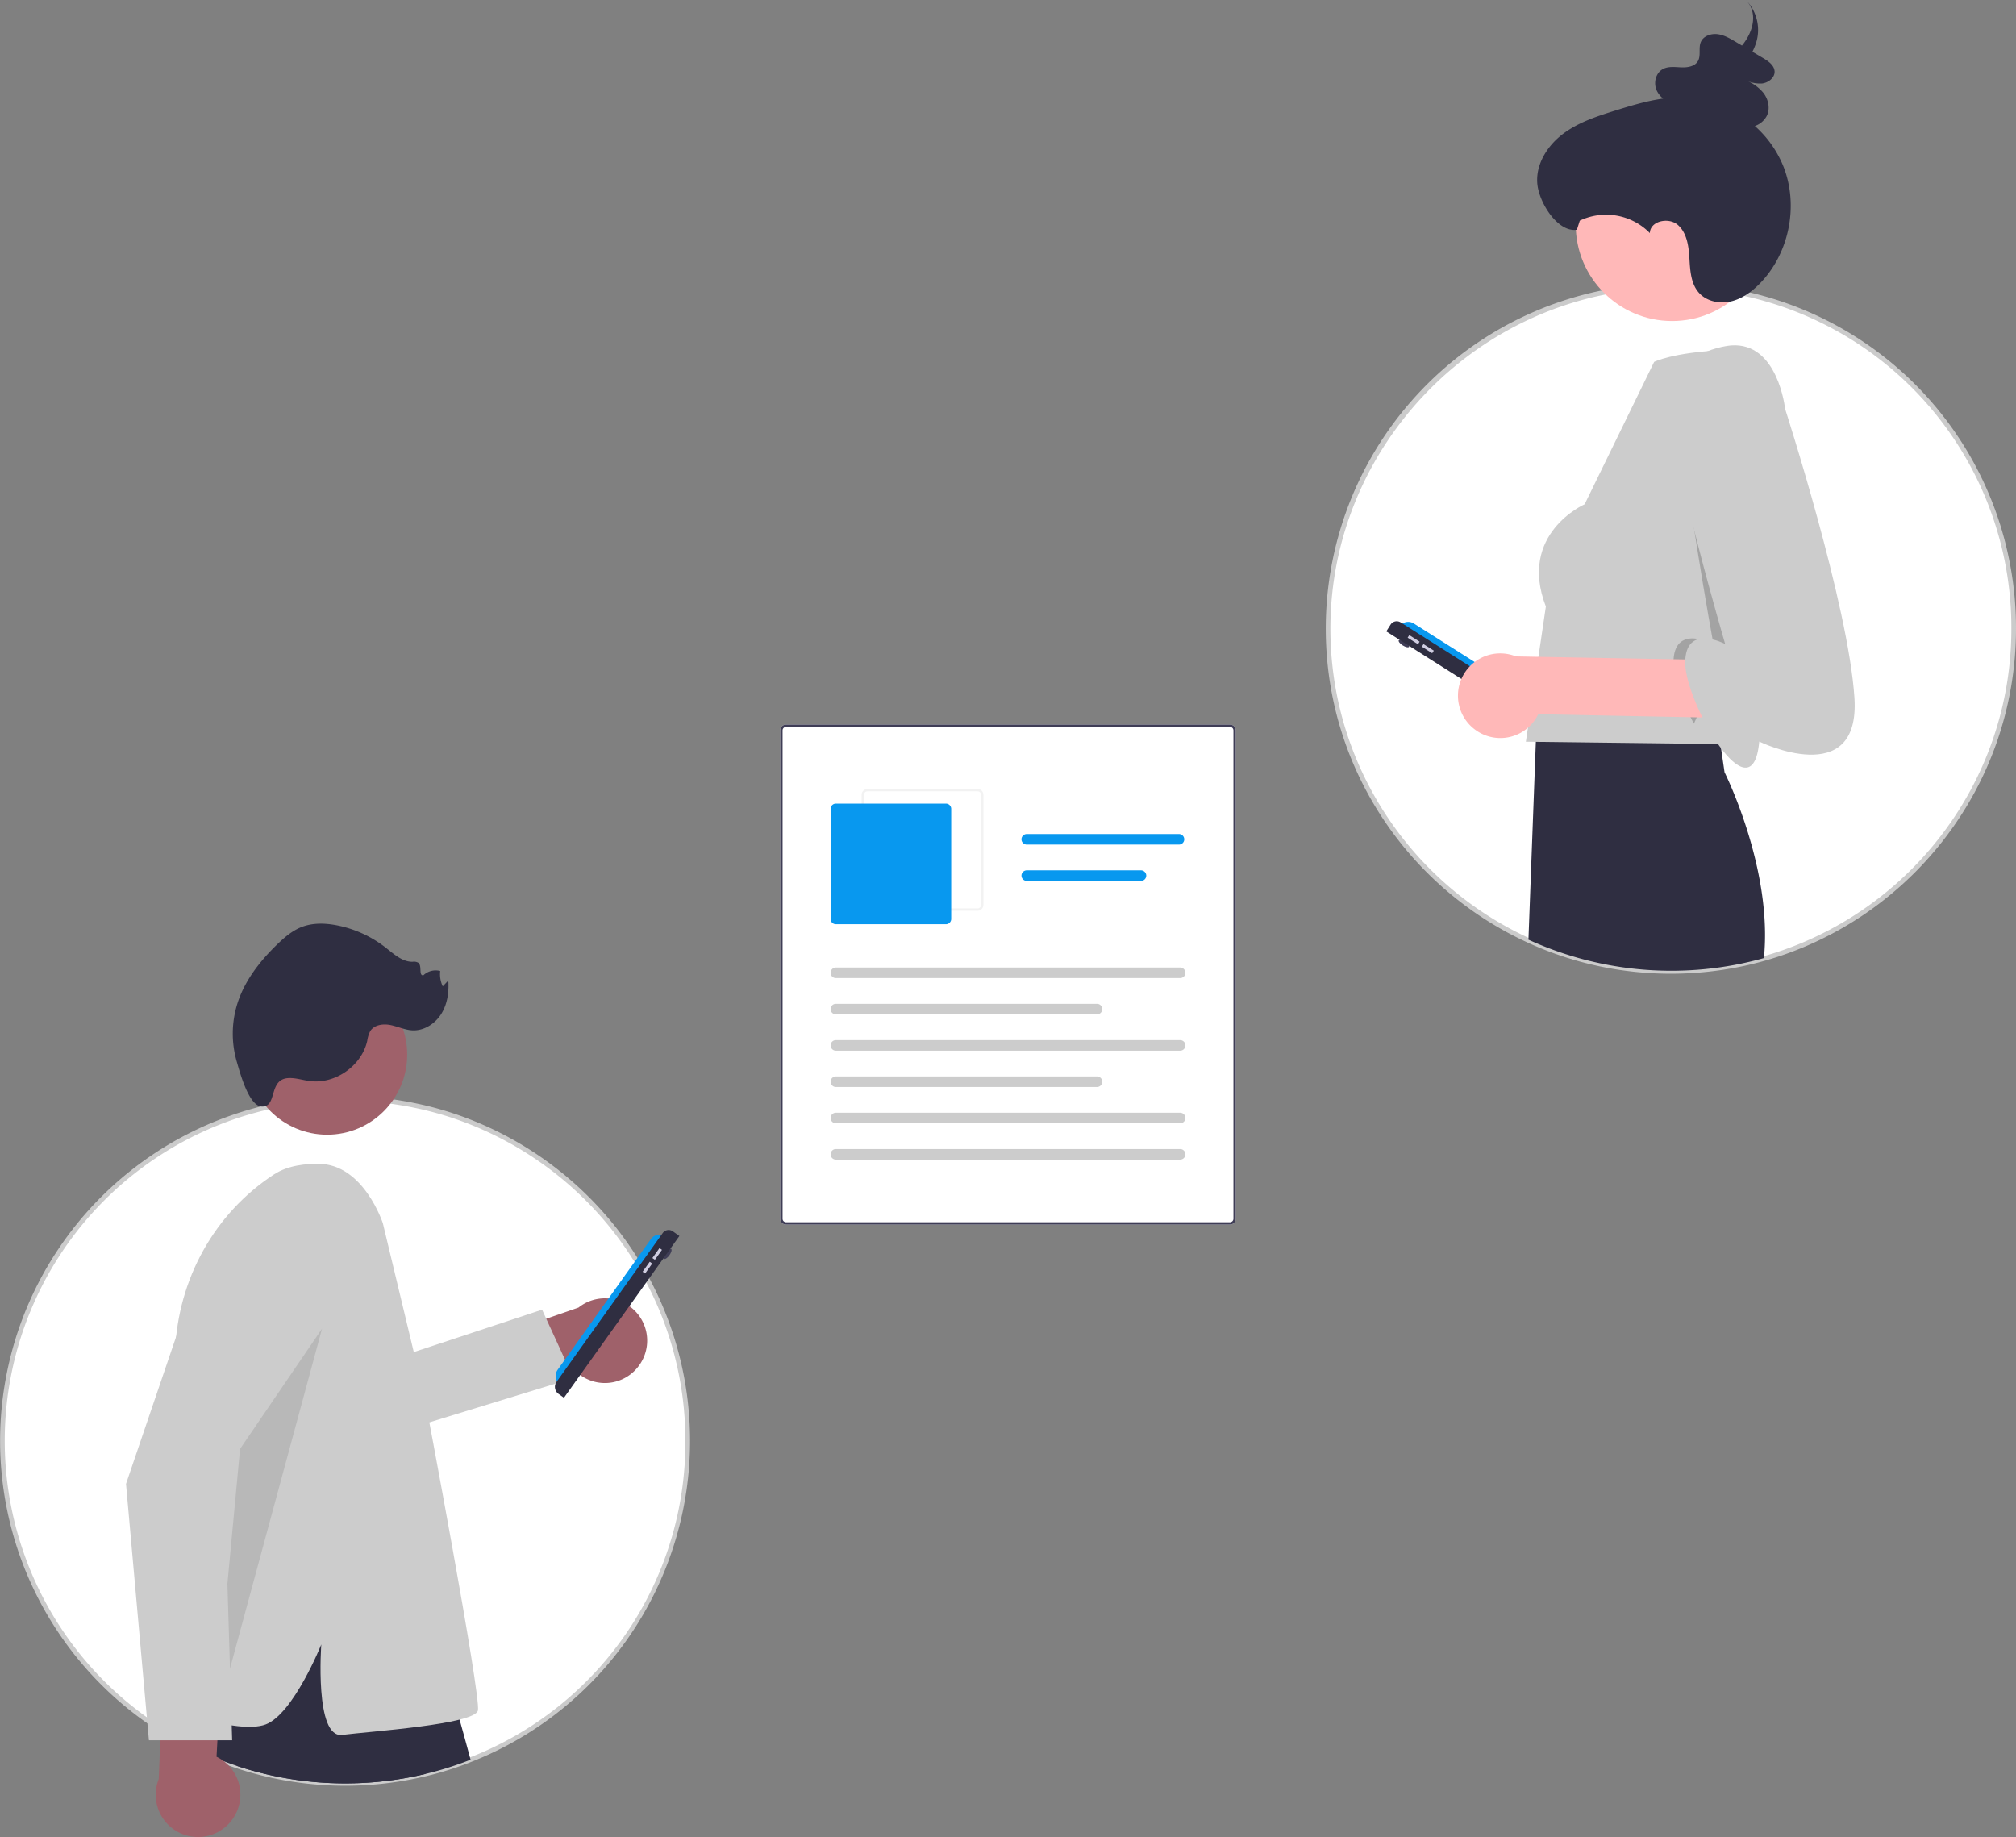
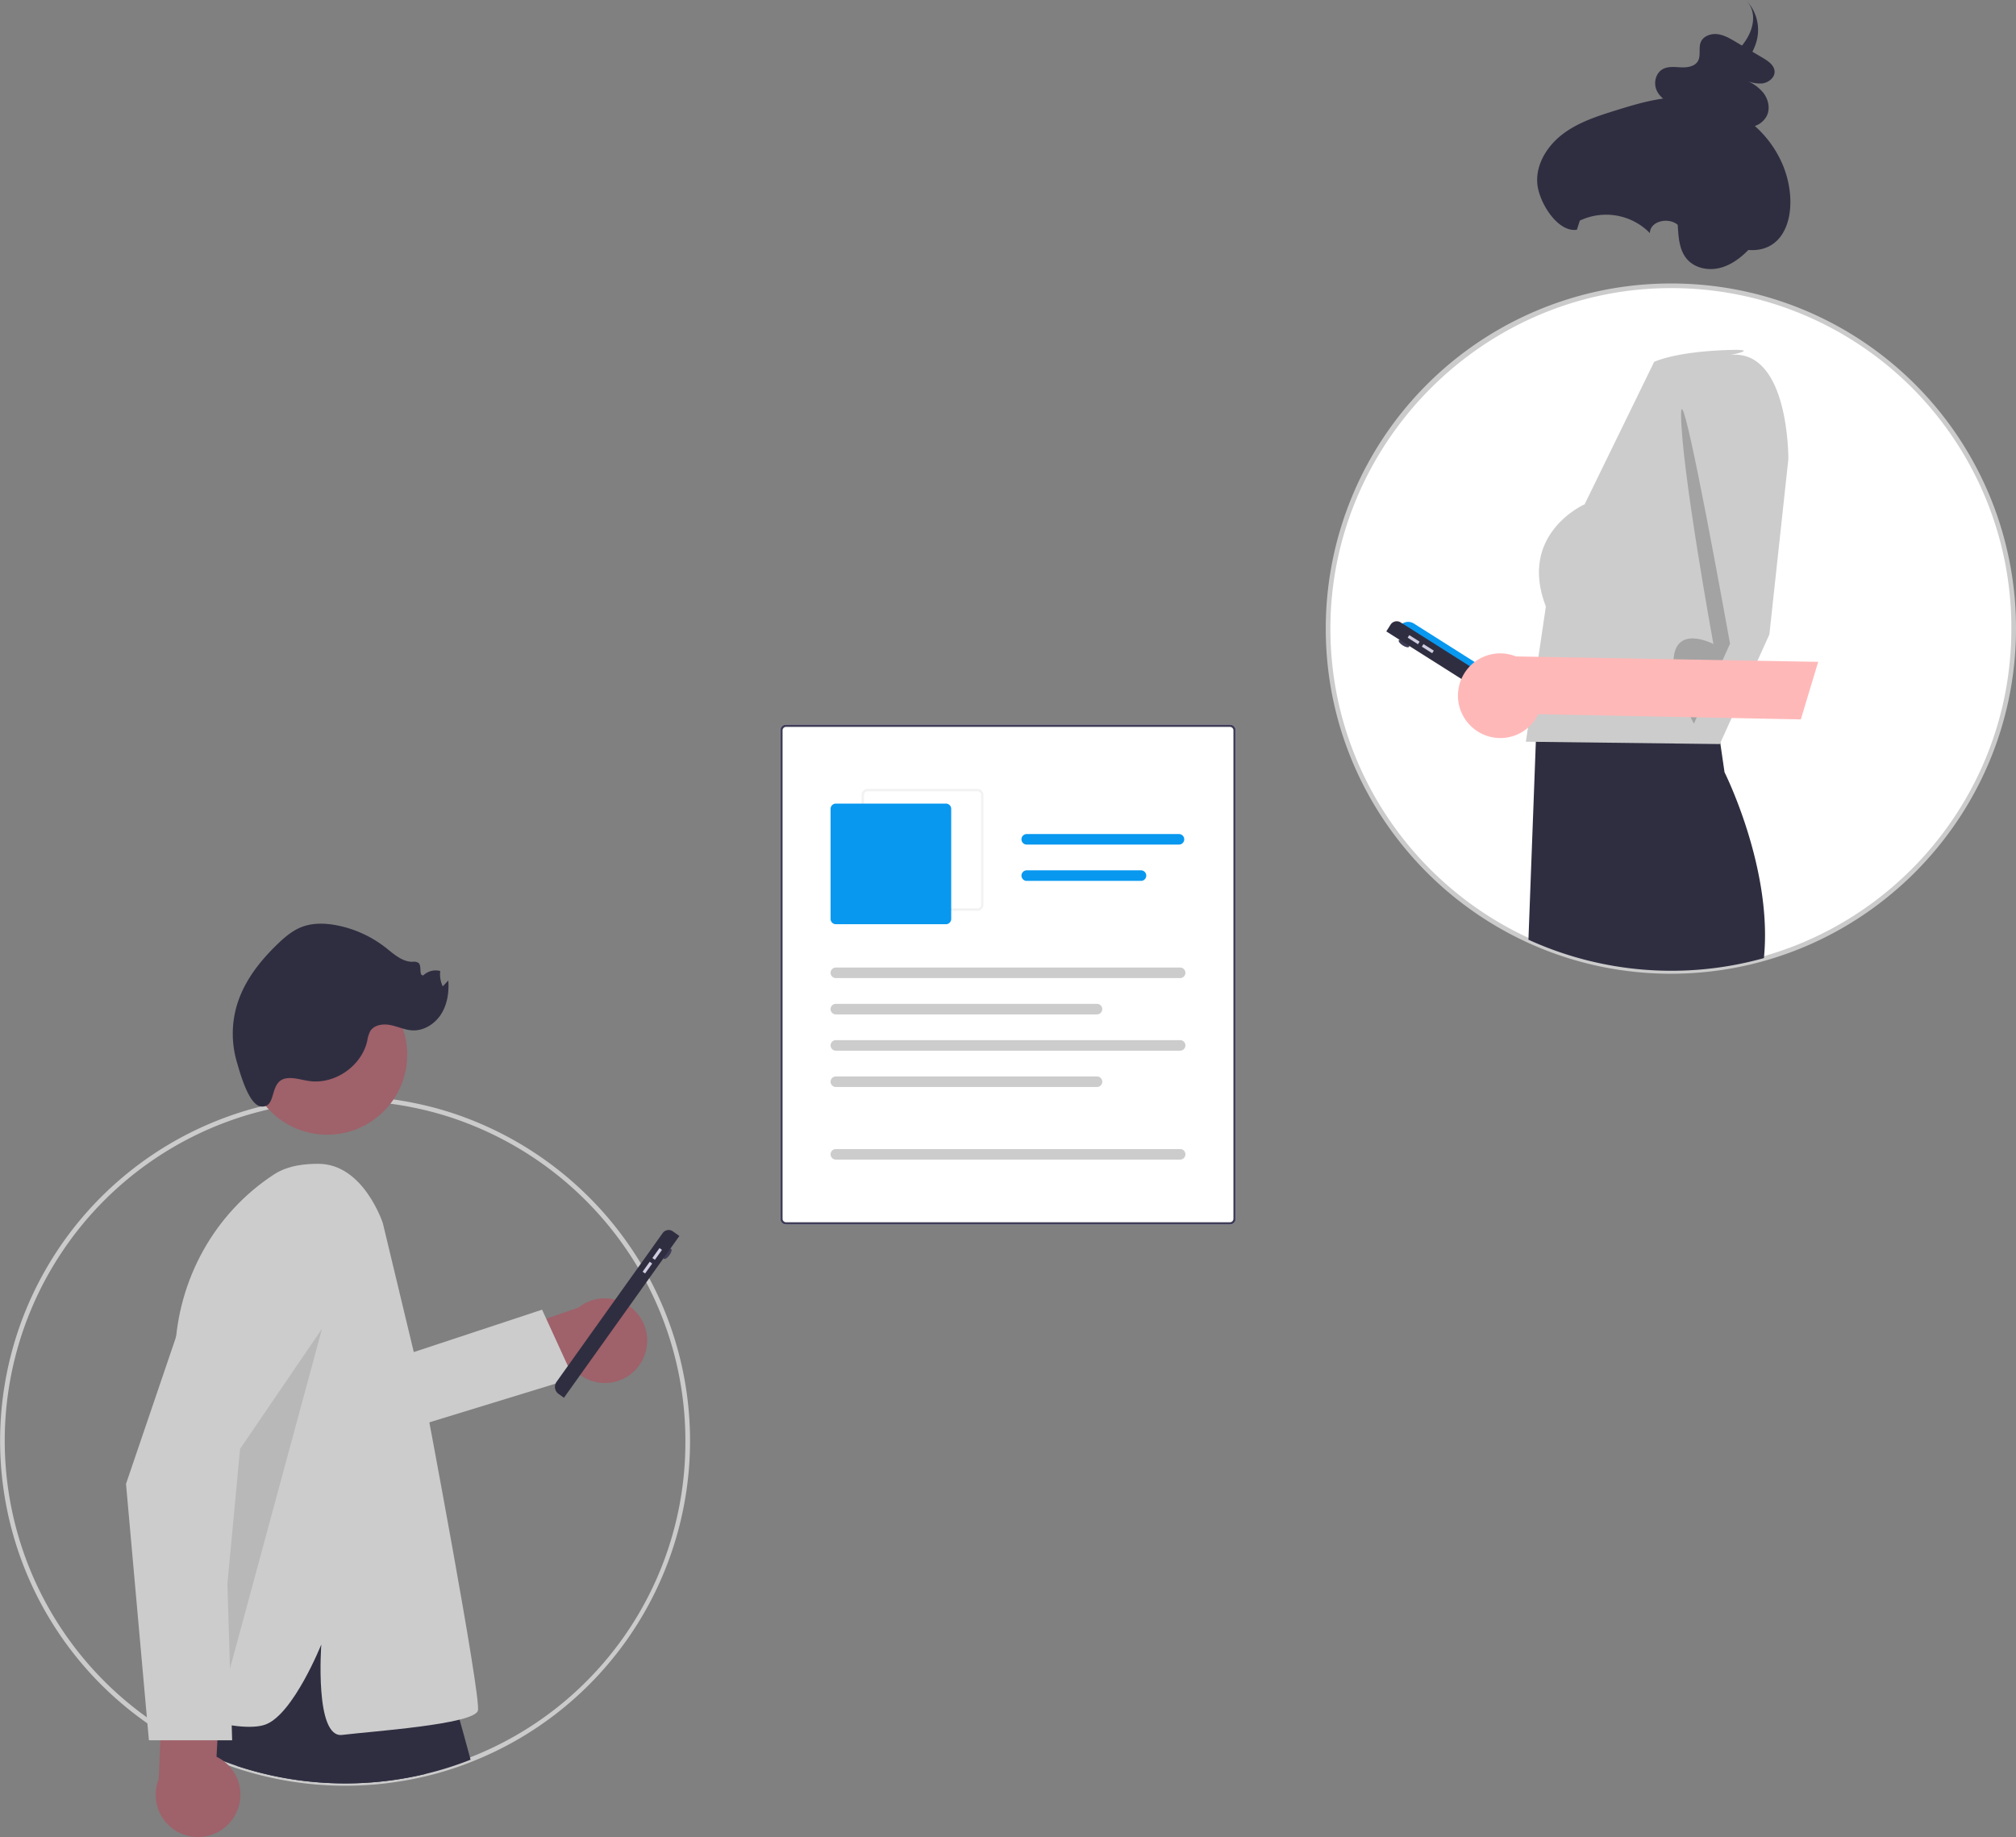
<svg xmlns="http://www.w3.org/2000/svg" id="ad54afe5-9512-4a17-9648-a0d962bcfa3f" data-name="Layer 1" width="871.172" height="793.827" viewBox="0 0 871.172 793.827">
  <rect x="0" y="0" width="871.172" height="793.827" fill="#808080" stroke="none" />
  <path d="M695.894,582.261l-191.788,0a2.533,2.533,0,0,1-2.53-2.53l0-211.018a2.533,2.533,0,0,1,2.53-2.53l191.788,0a2.533,2.533,0,0,1,2.53,2.53l0,211.018A2.533,2.533,0,0,1,695.894,582.261Z" transform="translate(-164.414 -53.087)" fill="#fff" />
  <path d="M695.894,582.261l-191.788,0a2.533,2.533,0,0,1-2.53-2.53l0-211.018a2.533,2.533,0,0,1,2.53-2.53l191.788,0a2.533,2.533,0,0,1,2.53,2.53l0,211.018A2.533,2.533,0,0,1,695.894,582.261ZM504.106,367.195a1.52,1.52,0,0,0-1.518,1.518l0,211.017a1.52,1.52,0,0,0,1.518,1.518l191.788,0a1.52,1.52,0,0,0,1.518-1.518l0-211.018a1.52,1.52,0,0,0-1.518-1.518Z" transform="translate(-164.414 -53.087)" fill="#3f3d56" />
  <path d="M586.843,446.643l-47.568,0a2.533,2.533,0,0,1-2.53-2.53l0-47.568a2.533,2.533,0,0,1,2.53-2.53l47.568,0a2.533,2.533,0,0,1,2.53,2.53l0,47.567A2.533,2.533,0,0,1,586.843,446.643ZM539.276,395.027a1.52,1.52,0,0,0-1.518,1.518l0,47.568a1.52,1.52,0,0,0,1.518,1.518l47.568,0a1.52,1.52,0,0,0,1.518-1.518l0-47.567A1.52,1.52,0,0,0,586.843,395.027Z" transform="translate(-164.414 -53.087)" fill="#f2f2f2" />
  <path d="M573.18,452.462l-47.568,0a2.28,2.28,0,0,1-2.277-2.277l0-47.567a2.28,2.28,0,0,1,2.277-2.277l47.567,0a2.28,2.28,0,0,1,2.277,2.277l0,47.567A2.28,2.28,0,0,1,573.18,452.462Z" transform="translate(-164.414 -53.087)" fill="#0898ef" />
  <path d="M674.387,475.74l-148.775,0a2.277,2.277,0,1,1,0-4.554l148.775,0a2.277,2.277,0,0,1,0,4.554Z" transform="translate(-164.414 -53.087)" fill="#ccc" />
  <path d="M638.459,491.427l-112.846,0a2.277,2.277,0,1,1,0-4.554l112.846,0a2.277,2.277,0,0,1,0,4.554Z" transform="translate(-164.414 -53.087)" fill="#ccc" />
  <path d="M673.881,418.052l-65.785,0a2.277,2.277,0,0,1,0-4.554l65.785,0a2.277,2.277,0,1,1,0,4.554Z" transform="translate(-164.414 -53.087)" fill="#0898ef" />
  <path d="M657.464,433.739l-49.367,0a2.277,2.277,0,0,1,0-4.554l49.367,0a2.277,2.277,0,0,1,0,4.554Z" transform="translate(-164.414 -53.087)" fill="#0898ef" />
  <path d="M674.387,507.114l-148.775,0a2.277,2.277,0,0,1,0-4.554l148.775,0a2.277,2.277,0,1,1,0,4.554Z" transform="translate(-164.414 -53.087)" fill="#ccc" />
  <path d="M638.459,522.801l-112.846,0a2.277,2.277,0,0,1,0-4.554l112.846,0a2.277,2.277,0,1,1,0,4.554Z" transform="translate(-164.414 -53.087)" fill="#ccc" />
-   <path d="M674.387,538.489l-148.775,0a2.277,2.277,0,1,1,0-4.554l148.775,0a2.277,2.277,0,0,1,0,4.554Z" transform="translate(-164.414 -53.087)" fill="#ccc" />
  <path d="M674.387,554.176l-148.775,0a2.277,2.277,0,0,1,0-4.554l148.775,0a2.277,2.277,0,0,1,0,4.554Z" transform="translate(-164.414 -53.087)" fill="#ccc" />
-   <path d="M461.586,675.738a147.994,147.994,0,0,1-93.82,137.75c-2.17.87-4.38,1.68-6.6,2.43q-3.72,1.275-7.52,2.34-2.64.735-5.33,1.38a148.921,148.921,0,0,1-81.61-3.48c-2.07-.69-4.12-1.43-6.15-2.2-2.73-1.05-5.43-2.18-8.08-3.39-.2-.08-.39-.17-.58-.26-1.04-.48-2.05-.96-3.08-1.47h-.01q-2.115-1.02-4.19-2.12-4.77-2.52-9.33-5.37-2.37-1.47-4.67-3.05a147.939,147.939,0,0,1,53-267.52q3.915-.81,7.91-1.4c1.67-.26,3.36-.48,5.05-.67,1.21-.14,2.42-.27,3.65-.37h.01q4.935-.45,9.96-.56c.46-.01.92-.02,1.39-.03.26,0,.52-.01.78,0h.01c.4-.01.8-.01,1.21-.01,1.68,0,3.36.03,5.03.09q5.52.18,10.92.76c2.08.22,4.13.49,6.18.79.23.04.47.07.7.11.68.11,1.37.22,2.05.34,1.44.23,2.87.5,4.3.79,1.34.27,2.67.55,4,.85a144.127,144.127,0,0,1,14.54,4.13,148.41,148.41,0,0,1,77.94,61.93q.765,1.215,1.5,2.46c.38.62.74,1.24,1.1,1.87q.195.315.36.63c.08.12.14.24.21.36.66,1.15,1.3,2.32,1.92,3.49A147.344,147.344,0,0,1,461.586,675.738Z" transform="translate(-164.414 -53.087)" fill="#fff" />
  <path d="M313.602,824.743A149.813,149.813,0,0,1,266.391,817.108c-1.963-.655-3.987-1.379-6.19-2.214-2.778-1.068-5.516-2.217-8.141-3.416-.175-.069-.382-.166-.59-.264-.995-.459-1.969-.921-2.958-1.41l-.141-.064c-1.404-.677-2.825-1.396-4.224-2.137-3.185-1.683-6.345-3.502-9.392-5.406-1.585-.983-3.17-2.019-4.706-3.074a148.939,148.939,0,0,1,53.365-269.324c2.618-.541,5.298-1.016,7.965-1.41,1.58-.246,3.293-.473,5.084-.674,1.218-.141,2.439-.272,3.681-.373,3.295-.299,6.669-.489,10.029-.563l1.659-.032c.19-.003.38-.004.57.002.356-.01.764-.01,1.182-.01,1.692,0,3.396.03,5.066.09,3.688.121,7.387.378,10.991.765,1.908.202,3.942.462,6.218.795l.961.152c.605.097,1.215.196,1.818.302,1.297.207,2.676.46,4.325.795,1.346.271,2.684.553,4.021.854a145.761,145.761,0,0,1,14.643,4.159,149.83,149.83,0,0,1,78.465,62.348q.769,1.22,1.513,2.48c.377.614.742,1.243,1.107,1.882.117.188.24.403.355.619.056.088.105.175.154.263l.057.101c.628,1.095,1.262,2.246,1.94,3.525A149.044,149.044,0,0,1,368.132,814.419c-2.118.849-4.356,1.673-6.646,2.447-2.48.85-5.028,1.643-7.57,2.355-1.76.49-3.565.958-5.367,1.39A149.99,149.99,0,0,1,313.602,824.743ZM249.035,807.838h.005l.22.104c1.021.506,2.023.982,3.055,1.458.182.086.353.167.533.24,2.631,1.2,5.331,2.333,8.067,3.385,2.172.824,4.172,1.54,6.108,2.185a147.79,147.79,0,0,0,81.061,3.456c1.778-.426,3.559-.888,5.295-1.371,2.504-.702,5.016-1.483,7.464-2.322,2.259-.764,4.462-1.575,6.552-2.413a146.161,146.161,0,0,0,93.192-136.822v-.001A146.852,146.852,0,0,0,443.453,606.808c-.668-1.26-1.29-2.392-1.904-3.461l-.074-.131c-.032-.057-.062-.114-.1-.171l-.054-.092q-.149-.283-.324-.568c-.373-.651-.728-1.262-1.102-1.873-.494-.836-.989-1.648-1.494-2.45a147.827,147.827,0,0,0-77.417-61.517,143.546,143.546,0,0,0-14.439-4.101c-1.32-.298-2.643-.577-3.975-.845-1.622-.329-2.975-.578-4.26-.783-.609-.107-1.21-.204-1.805-.3l-.959-.152c-2.222-.325-4.231-.582-6.114-.781-3.556-.382-7.205-.636-10.847-.755-1.649-.06-3.329-.089-4.997-.089-.407.001-.794,0-1.186.009-.229-.006-.385-.004-.542-.002l-1.641.032c-3.313.073-6.641.26-9.89.556l-.101.004c-1.137.096-2.336.225-3.535.363-1.767.199-3.452.422-5.011.665-2.637.39-5.279.857-7.861,1.391a146.939,146.939,0,0,0-52.643,265.712c1.518,1.043,3.076,2.061,4.637,3.029,3.009,1.88,6.126,3.675,9.27,5.335C246.392,806.528,247.72,807.201,249.035,807.838Z" transform="translate(-164.414 -53.087)" fill="#cbcbcb" />
  <path d="M440.232,643.601a18.172,18.172,0,0,1-27.838,1.207l-39.047,14.131L358.973,637.305l55.422-19.181a18.27,18.27,0,0,1,25.837,25.477Z" transform="translate(-164.414 -53.087)" fill="#9f616a" />
  <polygon points="153.806 592.529 234.25 565.939 247.806 595.529 172.806 618.529 153.806 592.529" fill="#ccc" />
  <path d="M348.316,819.638a148.921,148.921,0,0,1-81.61-3.48l1.8-17.02,1.67-15.9,25.05-38.73,8.03-12.41,33.09,12.03,3.37,21.25,5.37,33.89Z" transform="translate(-164.414 -53.087)" fill="#2f2e41" />
  <path d="M367.766,813.488c-2.17.87-4.38,1.68-6.6,2.43q-3.72,1.275-7.52,2.34-2.64.735-5.33,1.38a148.921,148.921,0,0,1-81.61-3.48c-2.07-.69-4.12-1.43-6.15-2.2a115.185,115.185,0,0,1-.54,17.75,209.818,209.818,0,0,1-7.54-21.14c-.15-.48-.29-.96-.43-1.44-.7-2.42-1.32-4.73-1.88-6.9-.64-2.51-1.19-4.84-1.65-6.97-1.83-8.36-2.41-13.53-2.41-13.53l19.55-40.6,3.91.45,1.62.18,9.8,1.12,14.24,1.63,23.07,2.63,21.42,18.24,19.19,16.35s1.6,5.44,4.11,14.45C364.376,801.018,365.986,806.888,367.766,813.488Z" transform="translate(-164.414 -53.087)" fill="#2f2e41" />
  <circle cx="141.372" cy="455.742" r="34.591" fill="#9f616a" />
  <path d="M329.865,581.698S321.551,556,302,556c-4.888,0-12.776.405-19.188,4.589-25.816,16.846-41.521,45.48-42.724,76.283l-6.011,153.881s33.087,12.031,45.118,7.52,24.063-34.591,24.063-34.591-3.008,40.606,9.024,39.102,57.15-4.512,58.654-10.528-23.024-135.362-23.024-135.362Z" transform="translate(-164.414 -53.087)" fill="#ccc" />
  <path d="M288.97,518.97c3.103-.185,6.133.864,9.215,1.273,11.025,1.464,22.495-6.537,24.929-17.389a13.342,13.342,0,0,1,1.275-4.154c1.697-2.77,5.561-3.299,8.747-2.662s6.205,2.128,9.45,2.298c5.009.263,9.818-2.821,12.488-7.068s3.425-9.472,3.065-14.475l-2.401,2.52a12.197,12.197,0,0,1-1.087-6.629,7.692,7.692,0,0,0-7.286,1.864c-2.117.225-.519-3.928-2.092-5.363a3.639,3.639,0,0,0-2.56-.479c-4.505.043-8.149-3.402-11.698-6.176a49.711,49.711,0,0,0-20.996-9.577c-5.087-.992-10.496-1.152-15.319.743-3.962,1.556-7.278,4.389-10.345,7.339-7.552,7.262-14.24,15.795-17.382,25.79a43.415,43.415,0,0,0-.208,25.175c1.266,4.273,5.082,18.907,10.667,19.248C284.448,531.676,280.234,519.491,288.97,518.97Z" transform="translate(-164.414 -53.087)" fill="#2f2e41" />
  <polygon points="139.162 574.153 103.741 626.104 92.413 746.774 139.162 574.153" opacity="0.1" style="isolation:isolate" />
  <ellipse cx="452.891" cy="594.908" rx="2.642" ry="0.991" transform="translate(-458.845 564.968) rotate(-54.493)" fill="#3f3d56" />
-   <path d="M406.462,651.452h0a4.624,4.624,0,0,1-1.079-6.45h0l40.286-56.464a4.624,4.624,0,0,1,6.45-1.079h0l-45.658,63.993Z" transform="translate(-164.414 -53.087)" fill="#0898ef" />
  <path d="M408.116,657.096l-2.331-1.663a3.743,3.743,0,0,1-.873-5.22l45.869-64.289a3.16,3.16,0,0,1,4.408-.737l0,0,2.805,2.001h0L408.116,657.096h0Z" transform="translate(-164.414 -53.087)" fill="#2f2e41" />
  <rect x="445.757" y="594.288" width="5.285" height="1.321" transform="translate(-460.761 561.328) rotate(-54.493)" fill="#d0cde1" />
  <rect x="441.536" y="600.203" width="5.285" height="1.321" transform="translate(-467.346 560.372) rotate(-54.493)" fill="#d0cde1" />
  <path d="M264.868,839.222a18.172,18.172,0,0,0-6.889-26.999l2.244-41.465-24.865-7.509-2.346,58.601a18.27,18.27,0,0,0,31.857,17.372Z" transform="translate(-164.414 -53.087)" fill="#9f616a" />
  <path d="M264.735,805.116H228.763l-9.898-110.805.034-.101,33.669-98.883a26.49,26.49,0,1,1,48.236,21.398l-39.618,71.347Z" transform="translate(-164.414 -53.087)" fill="#ccc" />
  <path d="M1034.586,324.582a148.135,148.135,0,1,1-151.39-147.96c.46-.01.92-.02,1.39-.03.66-.01,1.33-.01,2-.01,1.68,0,3.36.03,5.03.09q5.52.18,10.92.76c2.08.22,4.13.49,6.18.79.23.04.47.07.7.11a146.198,146.198,0,0,1,24.89,6.11A148.077,148.077,0,0,1,1034.586,324.582Z" transform="translate(-164.414 -53.087)" fill="#fff" />
  <path d="M886.448,473.857c-82.171.004-149.055-66.806-149.133-148.995A149.136,149.136,0,0,1,883.174,175.622l1.39-.03c2.355-.034,4.752-.003,7.088.081,3.684.121,7.383.378,10.991.766,1.91.202,3.945.462,6.218.795l.726.114a148.835,148.835,0,0,1,125.999,147.235v-.001c.078,82.233-66.761,149.198-148.995,149.276Zm.122-296.275c-.66,0-1.32,0-1.969.01l-1.383.03c-79.423,1.745-143.978,67.796-143.903,147.238.076,81.081,66.07,146.993,147.133,146.997h.141c81.131-.077,147.073-66.144,146.997-147.274v-.001A146.835,146.835,0,0,0,909.264,179.32l-.719-.113c-2.22-.325-4.229-.582-6.114-.781-3.56-.383-7.209-.637-10.848-.755-1.649-.06-3.329-.089-4.997-.089Z" transform="translate(-164.414 -53.087)" fill="#cbcbcb" />
  <ellipse cx="771.108" cy="331.157" rx="0.991" ry="2.642" transform="translate(-85.629 752.372) rotate(-57.656)" fill="#3f3d56" />
  <path d="M769.014,323.967h0a4.624,4.624,0,0,1,6.381-1.433h0l58.601,37.109a4.624,4.624,0,0,1,1.433,6.381h0l-66.415-42.057Z" transform="translate(-164.414 -53.087)" fill="#0898ef" />
  <path d="M763.471,325.93l1.844-2.911a3.16,3.16,0,0,1,4.36-.979l0,0,66.722,42.252a3.742,3.742,0,0,1,1.16,5.164l-1.532,2.419h0l-72.554-45.945Z" transform="translate(-164.414 -53.087)" fill="#2f2e41" />
  <rect x="774.623" y="326.859" width="1.321" height="5.285" transform="translate(-82.288 755.131) rotate(-57.656)" fill="#d0cde1" />
  <rect x="780.763" y="330.747" width="1.321" height="5.285" transform="translate(-82.717 762.125) rotate(-57.656)" fill="#d0cde1" />
-   <circle cx="722.567" cy="97.079" r="41.652" fill="#ffb8b8" />
  <path d="M926.646,467.102a148.694,148.694,0,0,1-101.75-7.95l3.2-85.5.24-6.65.09-2.16.11-3.18.08-2.03s.13-.01.38-.02c.68-.05,2.25-.16,4.5-.29,2.61-.15,6.12-.34,10.21-.51.97-.04,1.97-.08,3-.13,21.54-.8,55.18-.97,59.63,5.52l.56,3.82.9,6.17,1.84,12.61S930.556,428.402,926.646,467.102Z" transform="translate(-164.414 -53.087)" fill="#2f2e41" />
  <path d="M937.22,251.459,929.016,327.239,913.392,361.8l-5.791,12.816-83.812-1.016,8.635-58.414C820.234,283.693,849.187,270.994,849.187,270.994L879.22,209.459s8-4,28.889-5.007c19.419-.936,4.111,2.007,4.111,2.007C937.618,203.919,937.22,251.459,937.22,251.459Z" transform="translate(-164.414 -53.087)" fill="#ccc" />
  <path d="M912.016,331.239l-15.625,34.561c-5.018-9.387-8.838-20.018-8.838-26.297,0-17.27,17.27-8.127,17.27-8.127s-13.969-76.446-13.969-99.304C890.855,216.889,903.513,284.269,912.016,331.239Z" transform="translate(-164.414 -53.087)" opacity="0.2" style="isolation:isolate" />
-   <path d="M934.985,124.789a46.684,46.684,0,0,0-12.252-17.252,9.108,9.108,0,0,0,5.124-4.317c1.603-3.173.754-7.153-1.426-9.993a18.192,18.192,0,0,0-7.463-5.371,14.751,14.751,0,0,0,6.796,1.307c2.833-.295,5.665-2.518,5.497-5.276-.16-2.628-2.745-4.405-5.065-5.776q-2.258-1.334-4.515-2.669a23.513,23.513,0,0,0,1.176-2.668,18.509,18.509,0,0,0-4.004-19.688c4.929,5.018,3.67,12.783-1.199,19.085-.157.203-.326.401-.489.602q-1.447-.855-2.895-1.711c-2.406-1.422-4.908-2.878-7.703-3.213s-5.979.771-7.12,3.264c-1.221,2.669.167,6.075-1.424,8.553-1.393,2.168-4.433,2.63-7.069,2.527-2.635-.103-5.437-.519-7.782.647-3.26,1.62-4.329,6.003-2.879,9.271a9.85,9.85,0,0,0,2.806,3.569c-6.976.974-13.847,3.046-20.599,5.152-7.962,2.484-16.072,5.123-22.726,10.152-6.654,5.029-11.695,12.966-11.061,21.282s8.896,21.414,17.129,20.085l1.253-3.924a26.476,26.476,0,0,1,30.278,5.383c.095-5.236,8.064-6.975,12.036-3.562s4.737,9.185,5.045,14.413c.308,5.228.6,10.92,4.043,14.865,3.305,3.787,8.935,4.961,13.833,3.833,4.898-1.128,9.132-4.235,12.639-7.835C937.693,162.463,941.791,141.706,934.985,124.789Z" transform="translate(-164.414 -53.087)" fill="#2f2e41" />
+   <path d="M934.985,124.789a46.684,46.684,0,0,0-12.252-17.252,9.108,9.108,0,0,0,5.124-4.317c1.603-3.173.754-7.153-1.426-9.993a18.192,18.192,0,0,0-7.463-5.371,14.751,14.751,0,0,0,6.796,1.307c2.833-.295,5.665-2.518,5.497-5.276-.16-2.628-2.745-4.405-5.065-5.776q-2.258-1.334-4.515-2.669a23.513,23.513,0,0,0,1.176-2.668,18.509,18.509,0,0,0-4.004-19.688c4.929,5.018,3.67,12.783-1.199,19.085-.157.203-.326.401-.489.602q-1.447-.855-2.895-1.711c-2.406-1.422-4.908-2.878-7.703-3.213s-5.979.771-7.12,3.264c-1.221,2.669.167,6.075-1.424,8.553-1.393,2.168-4.433,2.63-7.069,2.527-2.635-.103-5.437-.519-7.782.647-3.26,1.62-4.329,6.003-2.879,9.271a9.85,9.85,0,0,0,2.806,3.569c-6.976.974-13.847,3.046-20.599,5.152-7.962,2.484-16.072,5.123-22.726,10.152-6.654,5.029-11.695,12.966-11.061,21.282s8.896,21.414,17.129,20.085l1.253-3.924a26.476,26.476,0,0,1,30.278,5.383c.095-5.236,8.064-6.975,12.036-3.562c.308,5.228.6,10.92,4.043,14.865,3.305,3.787,8.935,4.961,13.833,3.833,4.898-1.128,9.132-4.235,12.639-7.835C937.693,162.463,941.791,141.706,934.985,124.789Z" transform="translate(-164.414 -53.087)" fill="#2f2e41" />
  <path d="M802.134,368.596a18.172,18.172,0,0,0,26.999-6.889l113.465,2.244,7.509-24.865-130.601-2.346a18.27,18.27,0,0,0-17.372,31.857Z" transform="translate(-164.414 -53.087)" fill="#ffb8b8" />
-   <path d="M912.443,202.357s-26.413,2.032-26.413,24.89,23.874,104.13,23.874,104.13-17.27-9.143-17.27,8.127,28.953,67.557,32.001,34.033c0,0,43.684,21.334,41.144-18.794s-29.969-124.956-29.969-124.956S932.761,200.833,912.443,202.357Z" transform="translate(-164.414 -53.087)" fill="#ccc" />
</svg>